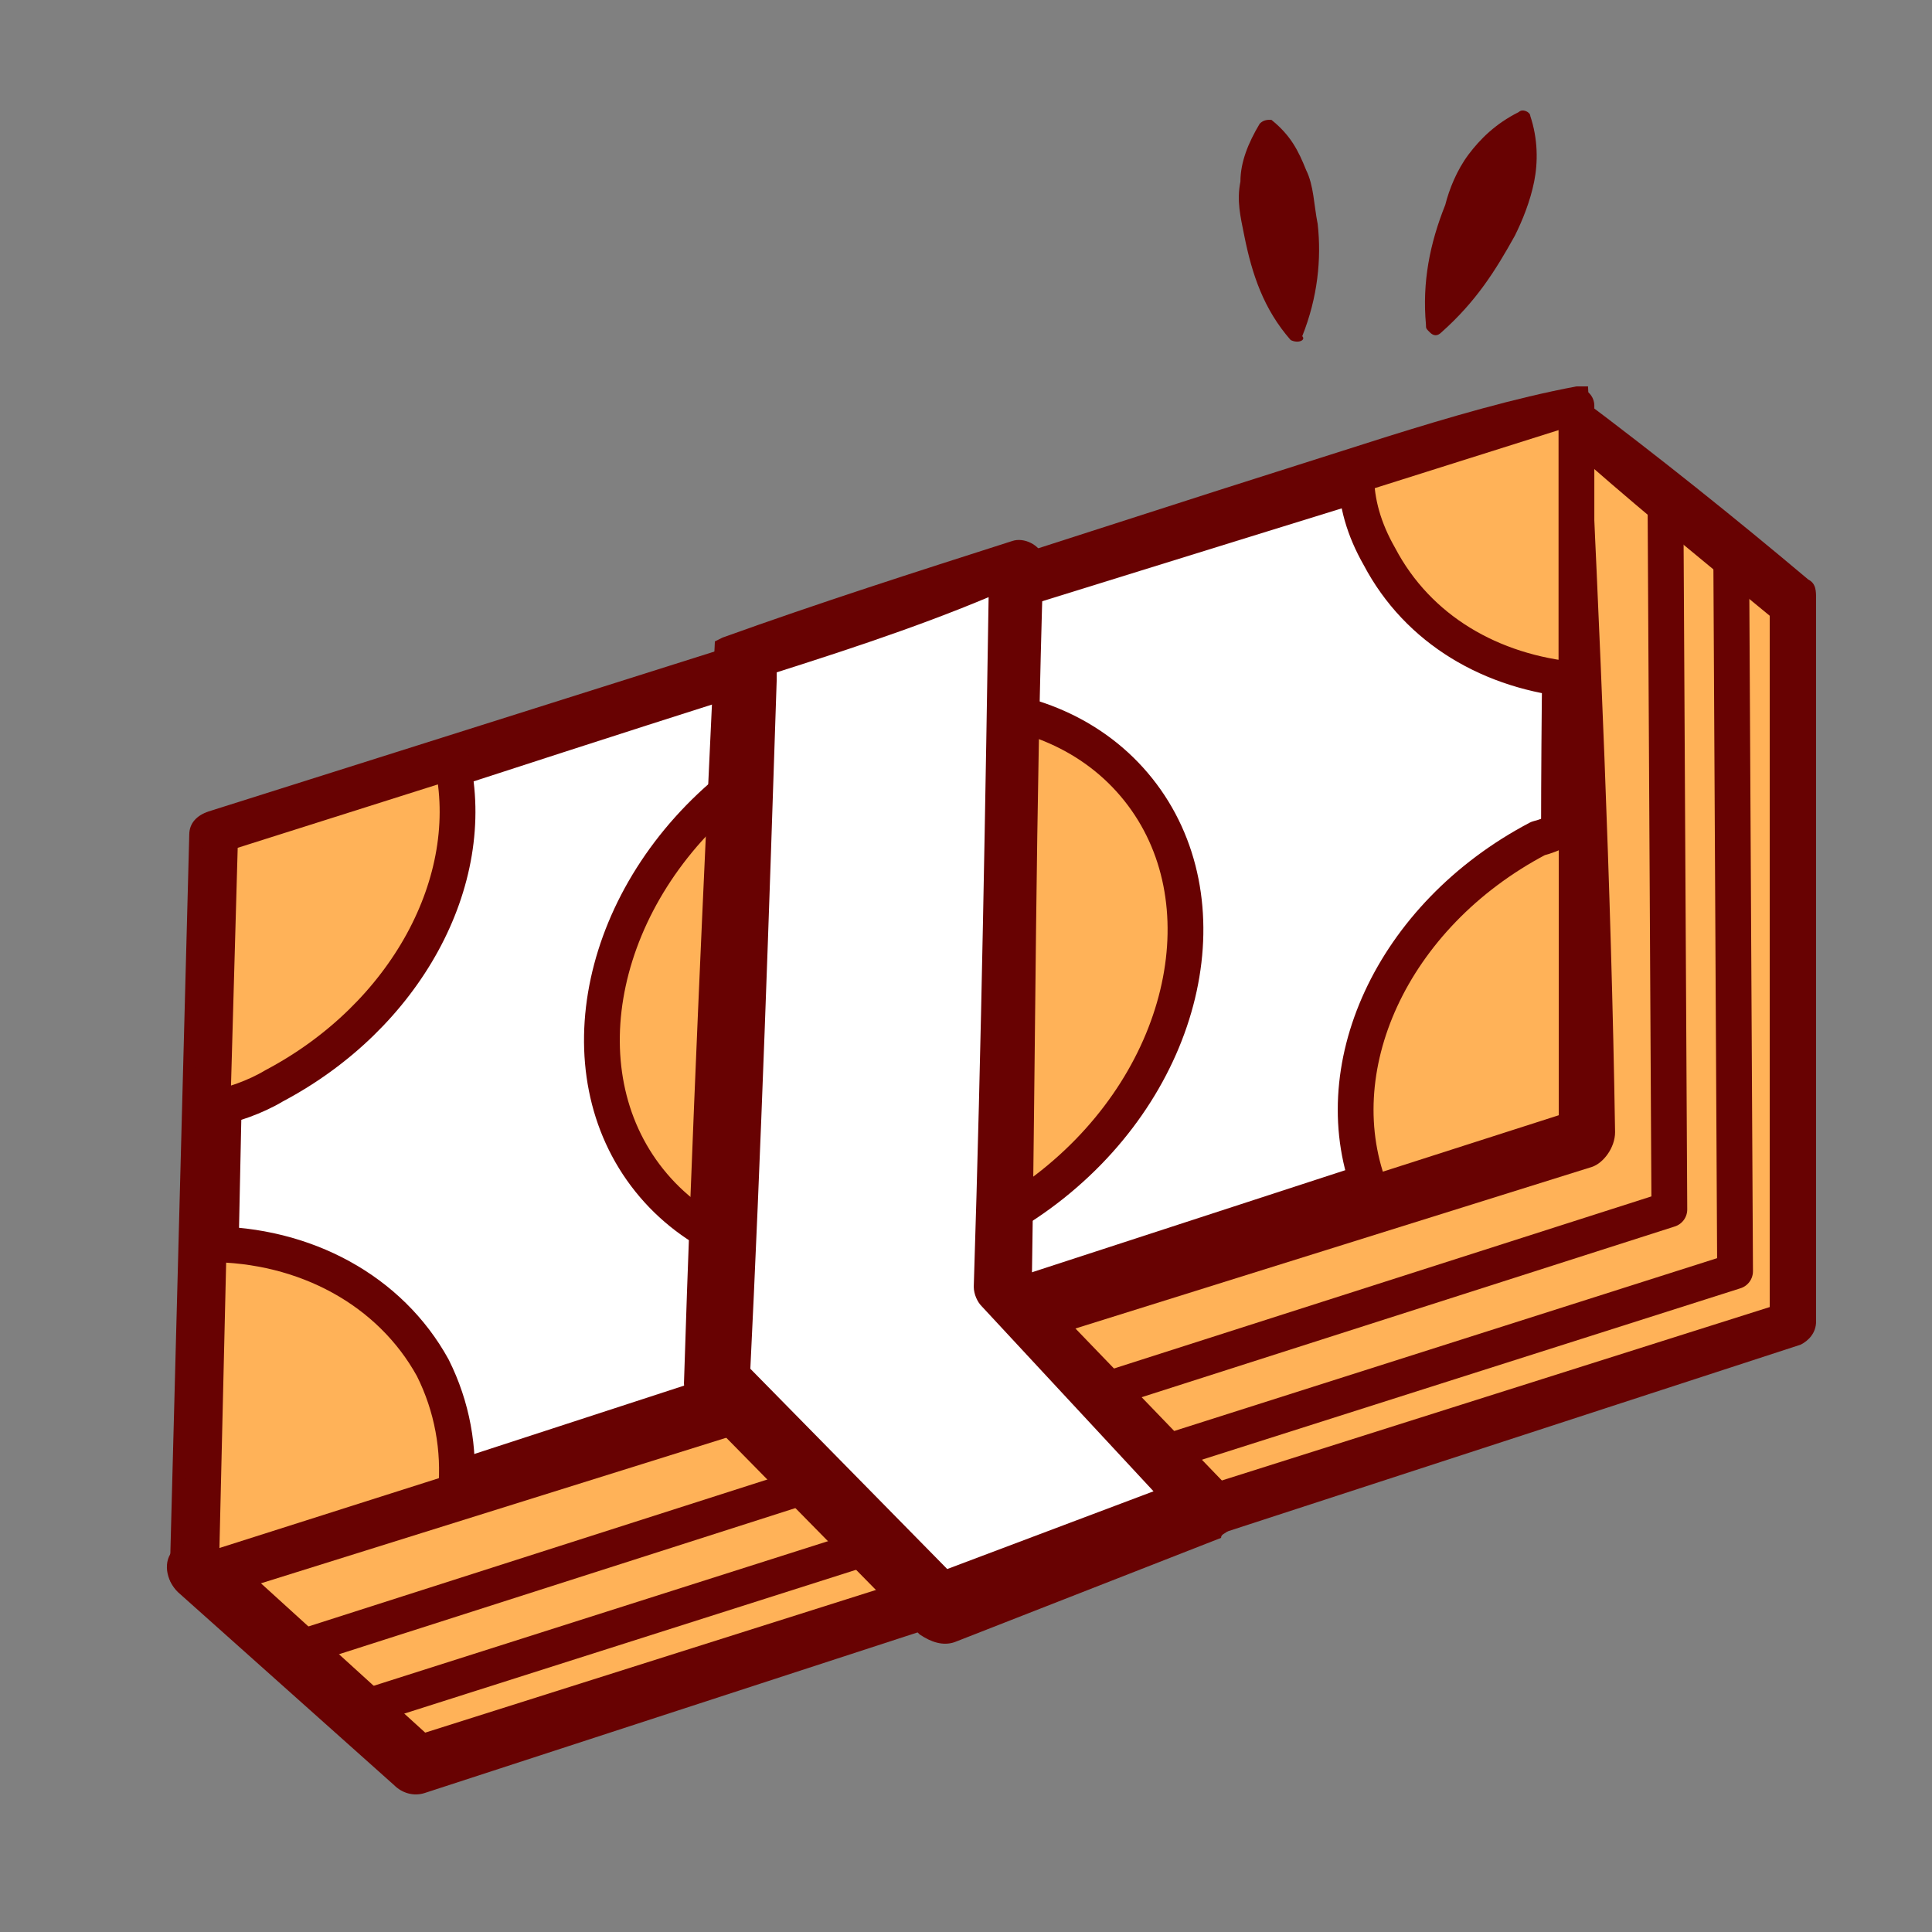
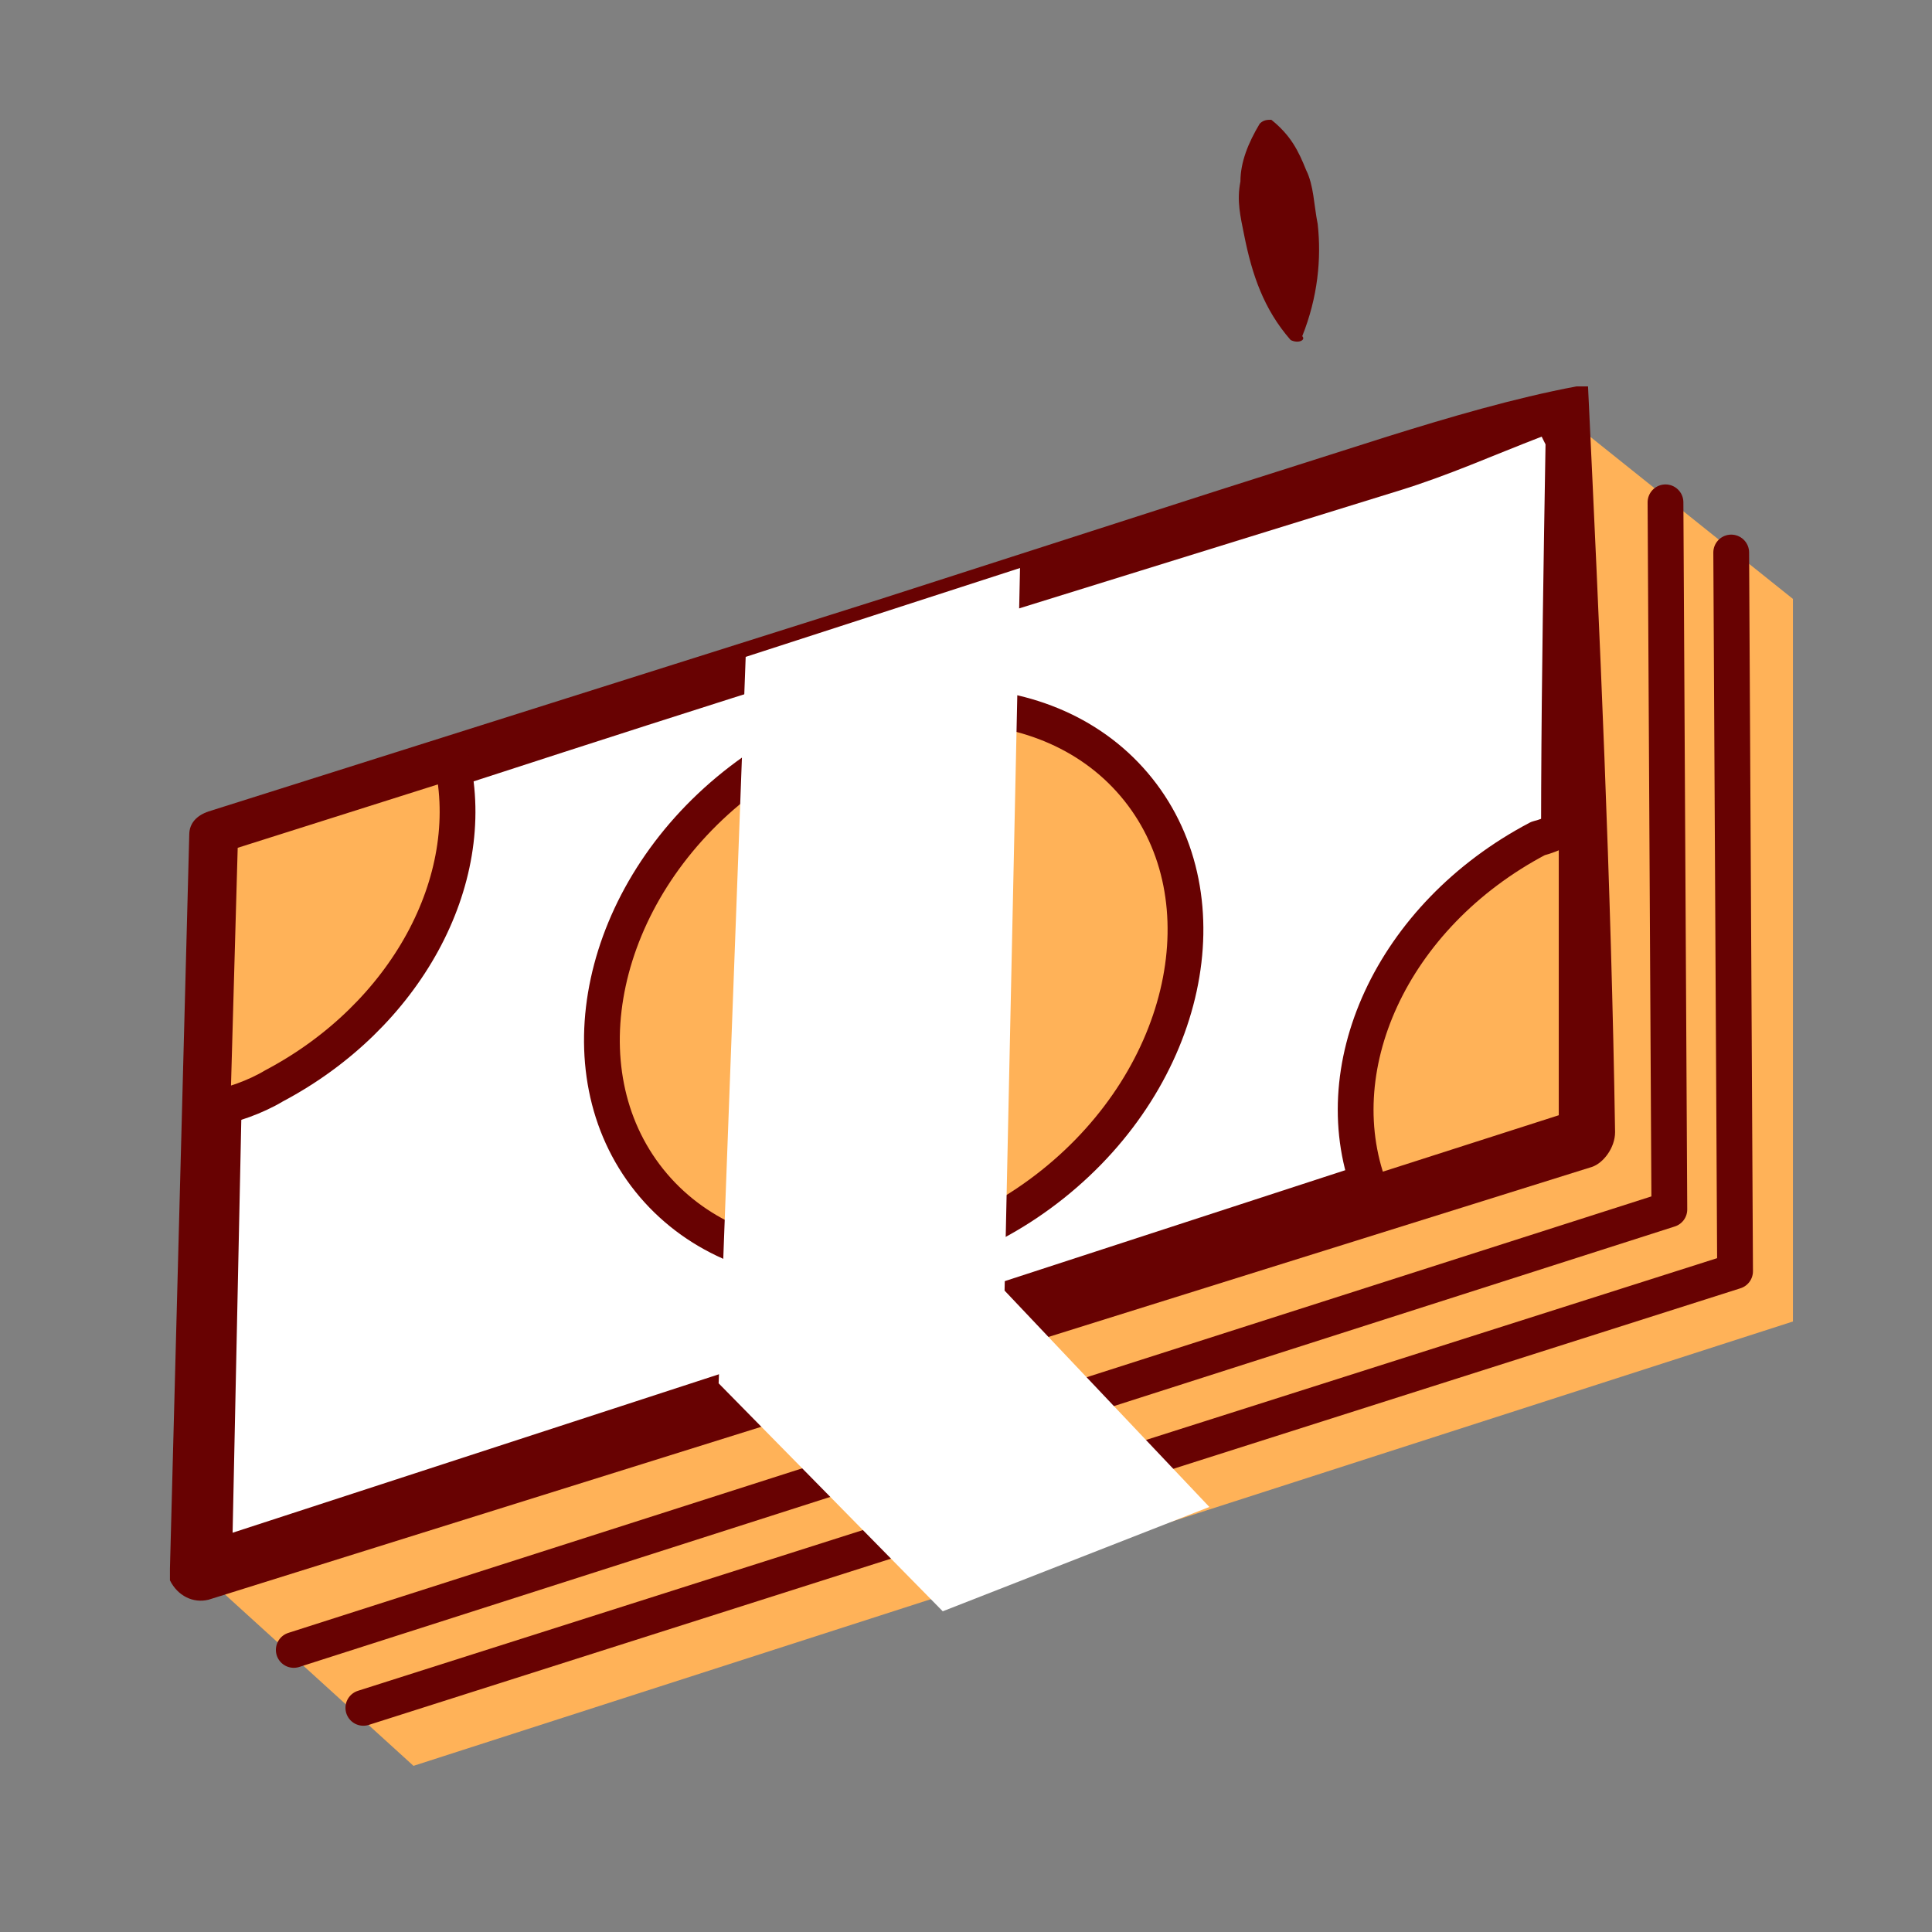
<svg xmlns="http://www.w3.org/2000/svg" width="54" height="54" viewBox="0 0 54 54" fill="none">
  <rect x="0" y="0" width="54" height="54" fill="#808080" stroke="none" />
  <path d="M44.173 11.988L30.349 23.004L12.097 28.836L11.881 38.664L5.617 43.956L11.557 49.356L50.113 36.936V16.74L44.173 11.988Z" fill="#FFB258" />
-   <path d="M44.388 12.96L44.28 13.068C39.852 16.74 35.532 20.304 31.104 23.868C30.996 23.976 30.888 23.976 30.78 24.084L12.528 29.808L13.176 28.944L12.96 38.772C12.96 38.988 12.852 39.312 12.636 39.42L6.372 44.712V43.416L12.312 48.816L11.34 48.6L49.896 36.396L49.464 37.044V16.848L49.68 17.388C47.844 15.876 46.116 14.472 44.388 12.96ZM43.956 11.016L44.172 11.124C46.332 12.744 48.492 14.472 50.544 16.2C50.76 16.308 50.76 16.524 50.76 16.74V36.936C50.76 37.26 50.544 37.476 50.328 37.584L11.88 50.112C11.556 50.22 11.232 50.112 11.016 49.896L4.968 44.496C4.644 44.172 4.536 43.632 4.86 43.308C4.86 43.308 4.86 43.308 4.968 43.2L11.124 37.908L10.8 38.556L11.016 28.728C11.016 28.296 11.34 27.972 11.664 27.864L29.916 22.032L29.592 22.248C34.452 18.468 39.204 14.688 43.956 11.016Z" fill="#680202" />
  <path d="M43.741 11.447L44.065 31.535L38.449 33.371L12.745 41.687L5.617 43.955L5.833 34.775L5.941 31.103L6.049 23.435L12.529 21.383L38.017 13.283L43.741 11.447Z" fill="white" />
  <path d="M44.386 10.8C44.71 17.604 45.034 24.732 45.142 31.644C45.142 32.076 44.818 32.508 44.494 32.616L5.83 44.712C5.398 44.82 4.966 44.604 4.75 44.172C4.75 44.064 4.75 43.956 4.75 43.848L5.29 23.328C5.29 23.004 5.506 22.788 5.83 22.68L24.622 16.74L34.018 13.716L38.77 12.204C40.498 11.664 42.334 11.124 44.062 10.8H44.386ZM43.09 12.204C41.686 12.744 40.498 13.284 39.094 13.716L34.558 15.12L25.162 18.036C18.898 19.98 12.634 22.032 6.37 24.084L6.91 23.436L6.478 43.956L5.398 43.2L43.846 30.672L43.198 31.644C42.982 25.164 43.09 18.9 43.198 12.42L43.09 12.204Z" fill="#680202" />
  <path d="M29.43 33.094C33.204 30.077 34.27 25.139 31.812 22.064C29.354 18.989 24.302 18.942 20.528 21.959C16.755 24.975 15.688 29.914 18.146 32.989C20.604 36.063 25.656 36.111 29.43 33.094Z" fill="#FFB258" stroke="#680202" stroke-miterlimit="10" stroke-linecap="round" stroke-linejoin="round" />
  <path d="M7.665 30.347C7.125 30.671 6.478 30.887 5.938 30.995L6.154 23.327L12.633 21.275C13.389 24.623 11.338 28.403 7.665 30.347Z" fill="#FFB258" stroke="#680202" stroke-miterlimit="10" stroke-linecap="round" stroke-linejoin="round" />
-   <path d="M12.745 41.688L5.617 43.956L5.833 34.776C8.533 34.776 10.909 36.072 12.097 38.232C12.637 39.312 12.853 40.5 12.745 41.688Z" fill="#FFB258" stroke="#680202" stroke-miterlimit="10" stroke-linecap="round" stroke-linejoin="round" />
-   <path d="M44.062 11.34V19.008C41.686 18.792 39.634 17.604 38.554 15.552C38.122 14.796 37.906 14.04 37.906 13.284L44.062 11.34Z" fill="#FFB258" stroke="#680202" stroke-miterlimit="10" stroke-linecap="round" stroke-linejoin="round" />
  <path d="M44.068 23.004V31.536L38.344 33.372C36.94 29.916 38.884 25.596 42.988 23.436C43.42 23.328 43.744 23.112 44.068 23.004Z" fill="#FFB258" stroke="#680202" stroke-miterlimit="10" stroke-linecap="round" stroke-linejoin="round" />
  <path d="M8.211 46.116L46.659 33.804L46.551 14.04" stroke="#680202" stroke-miterlimit="10" stroke-linecap="round" stroke-linejoin="round" />
  <path d="M10.156 47.735L48.496 35.531L48.388 15.443" stroke="#680202" stroke-miterlimit="10" stroke-linecap="round" stroke-linejoin="round" />
  <path d="M20.842 18.36L20.086 38.664L26.35 45.036L33.802 42.12L28.078 36.072L28.51 15.876L20.842 18.36Z" fill="white" />
-   <path d="M21.709 18.792V19.008C21.493 25.596 21.277 32.076 20.953 38.664L20.629 37.908L26.893 44.28L25.921 44.064L33.373 41.256L33.049 42.552L27.433 36.504C27.325 36.396 27.217 36.18 27.217 35.964C27.433 29.16 27.541 22.464 27.649 15.66L28.513 16.308C26.353 17.28 24.085 18.036 21.709 18.792ZM19.981 17.928L20.197 17.82C22.897 16.848 25.597 15.984 28.297 15.12C28.621 15.012 29.053 15.228 29.161 15.552C29.161 15.66 29.161 15.66 29.161 15.768C28.945 22.572 28.945 29.268 28.837 36.072L28.621 35.64L34.345 41.58C34.669 41.904 34.669 42.444 34.345 42.768C34.237 42.876 34.129 42.876 34.129 42.984L26.677 45.9C26.353 46.008 26.029 45.9 25.705 45.684L19.441 39.312C19.225 39.096 19.117 38.88 19.117 38.664C19.333 31.752 19.657 24.84 19.981 17.928Z" fill="#680202" />
  <path d="M36.074 9.504C35.318 8.64 34.994 7.668 34.778 6.588C34.67 6.048 34.562 5.616 34.67 5.076C34.67 4.536 34.886 3.996 35.21 3.456C35.318 3.348 35.426 3.348 35.534 3.348C36.074 3.78 36.29 4.212 36.506 4.752C36.722 5.184 36.722 5.724 36.83 6.264C36.938 7.236 36.83 8.316 36.398 9.396C36.506 9.504 36.29 9.612 36.074 9.504C36.182 9.504 36.182 9.504 36.074 9.504Z" fill="#680202" />
-   <path d="M39.856 9.073C39.748 7.885 39.964 6.805 40.396 5.725C40.504 5.293 40.72 4.753 41.044 4.321C41.368 3.889 41.8 3.457 42.448 3.133C42.556 3.025 42.772 3.133 42.772 3.241C42.988 3.889 42.988 4.537 42.88 5.077C42.772 5.617 42.556 6.157 42.34 6.589C41.8 7.561 41.26 8.425 40.288 9.289C40.18 9.397 40.072 9.397 39.964 9.289C39.856 9.181 39.856 9.181 39.856 9.073Z" fill="#680202" />
</svg>